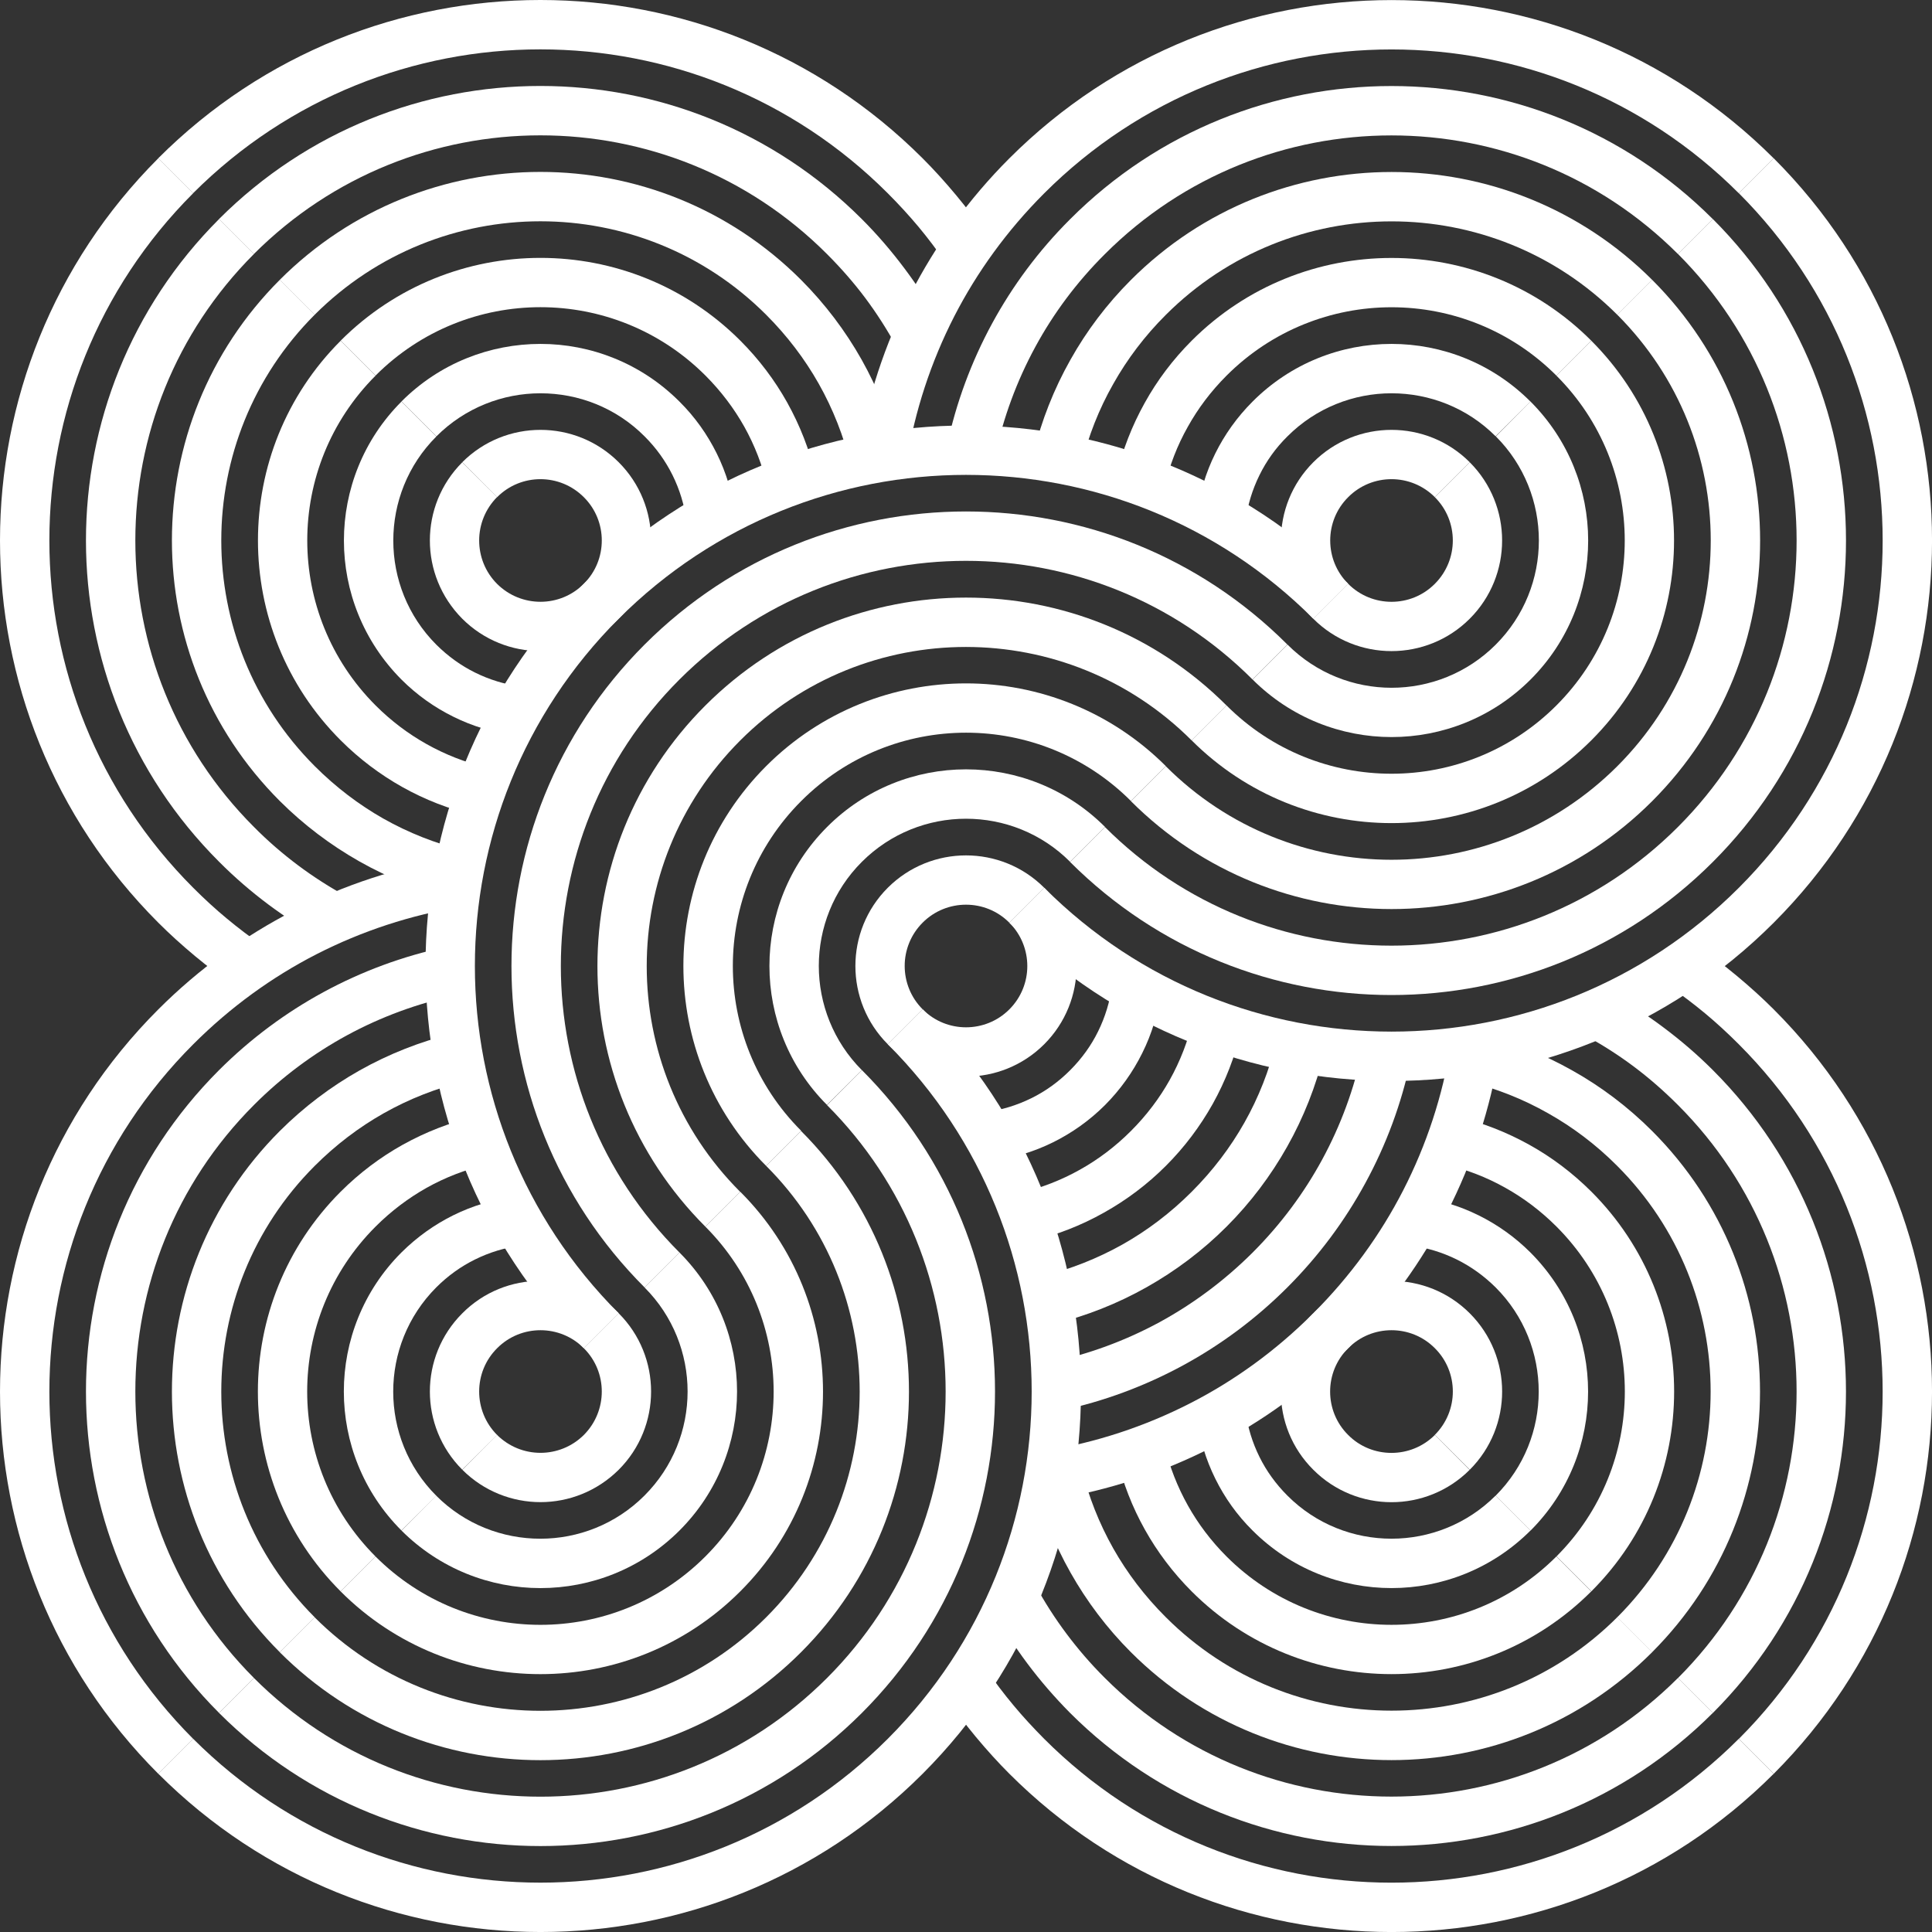
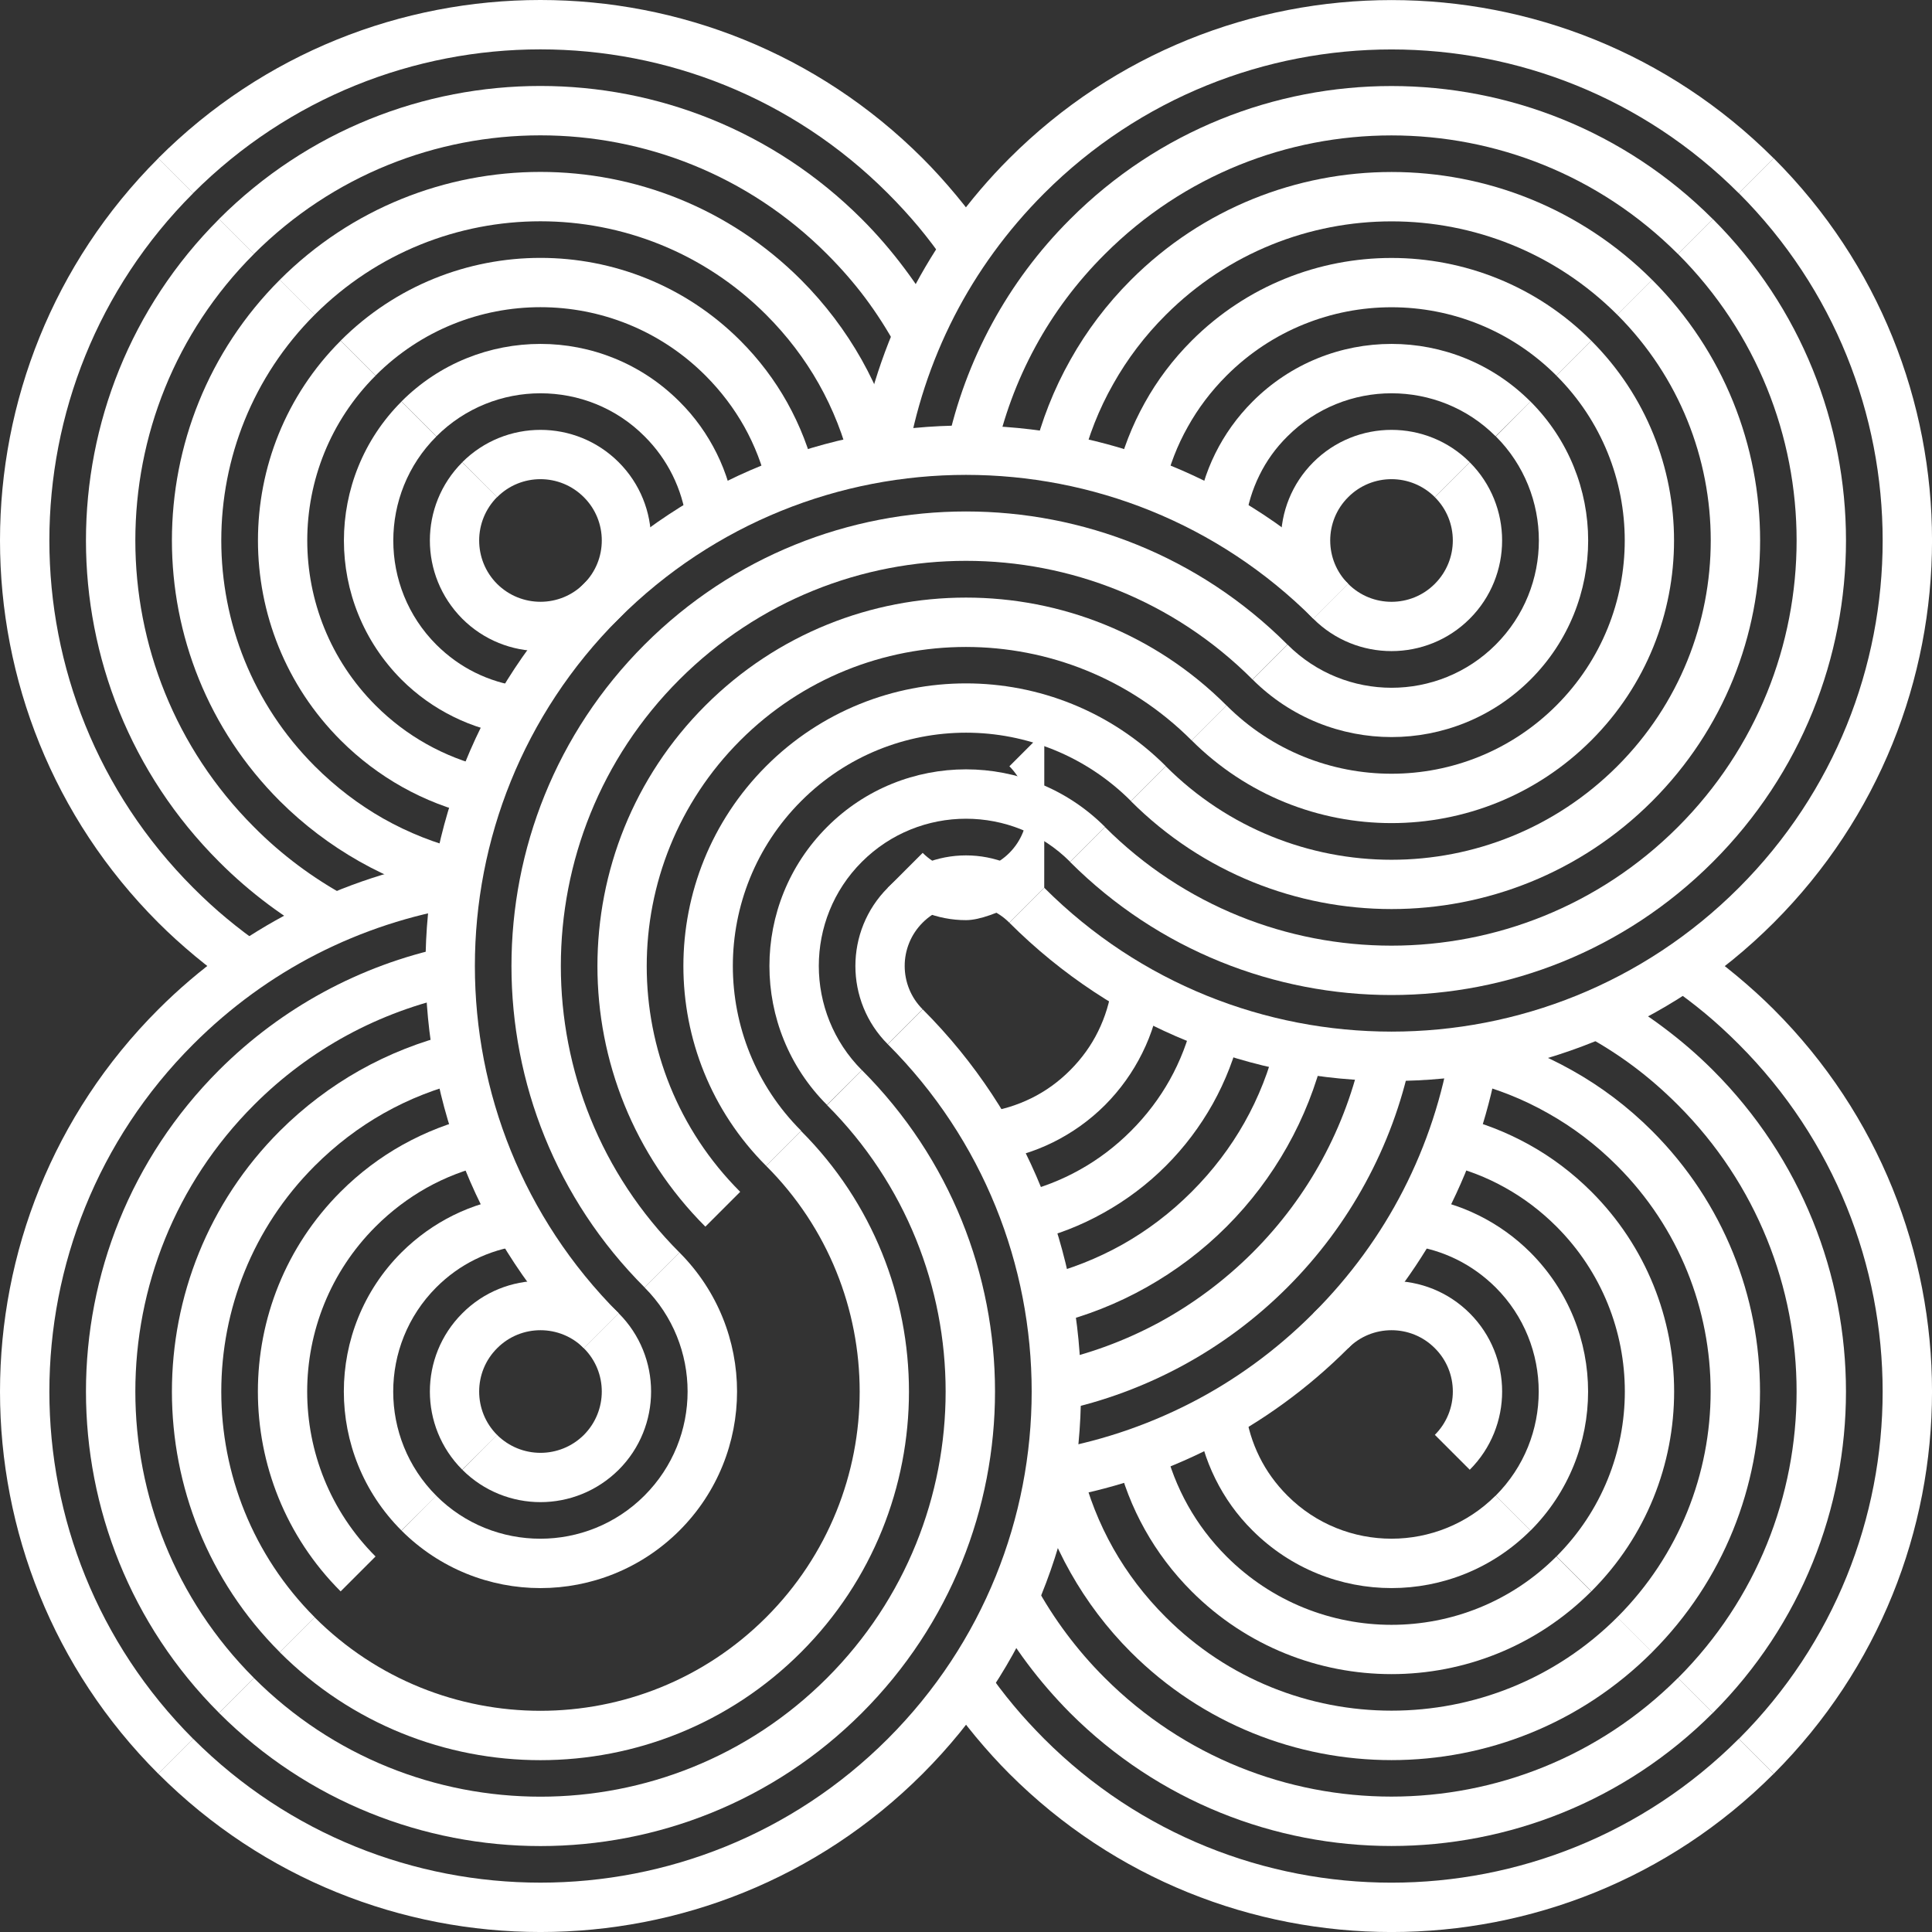
<svg xmlns="http://www.w3.org/2000/svg" width="1200pt" height="1200pt" version="1.1" viewBox="0 0 1200 1200">
  <rect x="0" y="0" width="1200" height="1200" fill="#333333" stroke="none" />
  <g fill="#fff">
    <path d="m1101.7 98.32c65.562 65.516 98.32 151.47 98.32 237.39 0 85.91-32.805 171.82-98.32 237.39-65.516 65.516-151.47 98.32-237.39 98.32-85.91 0-171.82-32.805-237.39-98.32l21.68-21.68c59.57 59.57 137.64 89.336 215.71 89.336 78.066 0 156.13-29.762 215.71-89.336 59.57-59.57 89.336-137.64 89.336-215.71 0-78.066-29.809-156.13-89.336-215.71z" />
    <path d="m1063.9 136.07c55.102 55.102 82.68 127.37 82.68 199.64 0 72.219-27.574 144.53-82.68 199.64-55.102 55.102-127.37 82.68-199.64 82.68-72.219 0-144.48-27.574-199.64-82.68l21.68-21.68c49.16 49.16 113.54 73.691 177.96 73.691 64.375 0 128.8-24.578 177.91-73.691 49.16-49.16 73.738-113.54 73.738-177.96s-24.578-128.8-73.691-177.96l21.68-21.68z" />
    <path d="m1026.2 173.82c44.691 44.691 67.035 103.27 67.035 161.89 0 58.574-22.344 117.15-67.035 161.89-44.691 44.691-103.27 67.035-161.89 67.035-58.574 0-117.15-22.344-161.89-67.035l21.68-21.68c38.699 38.699 89.477 58.098 140.21 58.098s101.46-19.398 140.21-58.098c38.699-38.699 58.051-89.477 58.051-140.21s-19.352-101.46-58.051-140.21z" />
    <path d="m988.38 211.62c34.277 34.277 51.395 79.207 51.395 124.09 0 44.93-17.117 89.855-51.395 124.14-34.277 34.277-79.207 51.395-124.09 51.395-44.93 0-89.855-17.164-124.14-51.395l21.68-21.68c28.289 28.289 65.371 42.41 102.46 42.41 37.086 0 74.168-14.168 102.41-42.41 28.289-28.289 42.457-65.371 42.457-102.46 0-37.086-14.168-74.168-42.457-102.41z" />
    <path d="m950.59 249.37c23.867 23.867 35.848 55.152 35.848 86.34 0 31.234-11.934 62.52-35.754 86.34-23.82 23.82-55.102 35.754-86.34 35.754-31.234 0-62.52-11.934-86.34-35.754l21.68-21.68c17.875 17.875 41.27 26.816 64.66 26.816s46.832-8.938 64.66-26.766c17.875-17.875 26.816-41.27 26.816-64.707s-8.938-46.879-26.719-64.66l21.539-21.68z" />
    <path d="m912.88 287.12c13.406 13.406 20.109 31 20.109 48.59 0 17.59-6.703 35.184-20.109 48.59s-31 20.109-48.59 20.109c-17.59 0-35.184-6.703-48.59-20.109l21.68-21.68c7.418 7.465 17.164 11.172 26.91 11.172 9.746 0 19.492-3.707 26.91-11.172 7.418-7.418 11.172-17.164 11.172-26.91 0-9.746-3.707-19.492-11.172-26.91z" />
    <path d="m362.61 837.39c-65.516-65.562-98.32-151.47-98.32-237.39 0-85.91 32.805-171.82 98.32-237.39 65.562-65.516 151.47-98.32 237.39-98.32 85.91 0 171.82 32.805 237.39 98.32l-21.68 21.68c-59.57-59.57-137.64-89.336-215.71-89.336-78.066 0-156.13 29.809-215.71 89.336-59.57 59.57-89.336 137.64-89.336 215.71 0 78.066 29.809 156.13 89.336 215.71z" />
    <path d="m400.36 799.64c-55.102-55.102-82.68-127.37-82.68-199.64s27.574-144.53 82.68-199.64c55.102-55.102 127.37-82.68 199.64-82.68s144.53 27.574 199.64 82.68l-21.68 21.68c-49.113-49.16-113.54-73.691-177.96-73.691s-128.8 24.578-177.96 73.691c-49.16 49.113-73.691 113.54-73.691 177.96s24.578 128.8 73.691 177.96z" />
    <path d="m438.11 761.89c-44.691-44.691-67.035-103.27-67.035-161.84s22.344-117.15 67.035-161.84c44.691-44.691 103.31-67.035 161.89-67.035s117.15 22.344 161.84 67.035l-21.68 21.68c-38.699-38.699-89.477-58.051-140.21-58.051s-101.46 19.352-140.16 58.051c-38.699 38.746-58.098 89.477-58.098 140.21s19.352 101.46 58.051 140.16l-21.68 21.68z" />
    <path d="m475.86 724.14c-34.277-34.277-51.395-79.207-51.395-124.14s17.164-89.855 51.395-124.14c34.277-34.277 79.207-51.395 124.14-51.395s89.855 17.164 124.14 51.395l-21.68 21.68c-28.289-28.289-65.371-42.457-102.41-42.457-37.086 0-74.168 14.168-102.41 42.457-28.289 28.289-42.457 65.371-42.457 102.41 0 37.086 14.168 74.168 42.457 102.41z" />
    <path d="m513.66 686.29c-23.82-23.82-35.754-55.055-35.754-86.293 0-31.234 11.934-62.426 35.754-86.293 23.82-23.914 55.102-35.848 86.34-35.848 31.234 0 62.52 11.934 86.34 35.754l-21.68 21.68c-17.828-17.875-41.27-26.766-64.66-26.766s-46.832 8.938-64.66 26.766c-17.875 17.828-26.766 41.27-26.766 64.66 0 23.438 8.938 46.879 26.766 64.754l-21.68 21.539z" />
    <path d="m551.41 648.59c-13.406-13.406-20.109-31.047-20.109-48.59 0-17.59 6.703-35.184 20.109-48.59s31.047-20.109 48.59-20.109c17.59 0 35.184 6.703 48.59 20.109l-21.68 21.68c-7.418-7.465-17.164-11.172-26.91-11.172s-19.492 3.707-26.91 11.125c-7.465 7.465-11.172 17.211-11.172 26.91 0 9.746 3.707 19.492 11.125 26.91l-21.68 21.68z" />
    <path d="m533.06 281.41c5.562-34.043 16.402-67.465 32.52-98.891 15.594-30.43 36.086-58.906 61.332-84.152 65.562-65.562 151.47-98.32 237.39-98.32 85.91 0 171.82 32.805 237.39 98.32l-21.68 21.68c-59.57-59.57-137.64-89.336-215.71-89.336-78.066 0-156.13 29.809-215.71 89.336-23.152 23.152-41.789 49.016-55.863 76.402-14.598 28.527-24.484 58.859-29.523 89.906l-30.145-4.898z" />
    <path d="m588.26 276.51c5.562-26.102 14.93-51.633 28.004-75.688 12.648-23.25 28.766-45.07 48.398-64.66 55.055-55.152 127.37-82.727 199.59-82.727 72.266 0 144.53 27.574 199.64 82.68l-21.68 21.68c-49.16-49.16-113.54-73.691-177.96-73.691s-128.84 24.578-177.96 73.691c-17.59 17.496-31.996 36.941-43.219 57.621-11.602 21.348-19.922 44.074-24.914 67.465l-29.953-6.371z" />
    <path d="m642.03 281.12c4.898-19.922 12.504-39.367 22.867-57.719 9.984-17.828 22.535-34.516 37.559-49.539 44.691-44.691 103.31-67.035 161.89-67.035 58.574 0 117.2 22.344 161.89 67.035l-21.68 21.68c-38.699-38.699-89.43-58.051-140.21-58.051-50.73 0-101.46 19.352-140.21 58.051-13.121 13.074-24.008 27.527-32.613 42.836-8.984 15.785-15.594 32.664-19.777 49.969l-29.715-7.18z" />
    <path d="m693.57 294.96c3.66-15.402 9.508-30.523 17.496-44.832 7.703-13.883 17.449-26.863 29.098-38.512 34.277-34.277 79.207-51.395 124.14-51.395s89.855 17.117 124.09 51.395l-21.68 21.68c-28.289-28.289-65.371-42.457-102.41-42.457-37.086 0-74.168 14.168-102.46 42.457-9.699 9.699-17.734 20.395-24.059 31.758-6.562 11.602-11.363 24.105-14.406 36.988l-29.809-7.086z" />
    <path d="m743.3 319.54c1.758-13.074 5.609-25.957 11.555-37.941 5.754-11.602 13.453-22.488 23.152-32.188 23.82-23.867 55.055-35.801 86.293-35.801 31.188 0 62.473 11.934 86.34 35.848l-21.68 21.539c-17.781-17.828-41.219-26.719-64.66-26.719-23.391 0-46.832 8.938-64.66 26.766-7.32 7.227-13.074 15.355-17.352 24.059-4.469 9.035-7.371 18.637-8.652 28.383l-30.285-3.945z" />
    <path d="m815.71 384.29c-13.406-13.406-20.109-31-20.109-48.59s6.703-35.184 20.109-48.59 31-20.109 48.59-20.109 35.184 6.703 48.59 20.109l-21.68 21.68c-7.418-7.418-17.164-11.172-26.91-11.172s-19.492 3.707-26.91 11.172c-7.465 7.418-11.172 17.164-11.172 26.91s3.707 19.492 11.172 26.91z" />
    <path d="m573.09 626.91c65.516 65.562 98.32 151.47 98.32 237.39 0 85.91-32.805 171.82-98.32 237.39-65.562 65.562-151.47 98.32-237.39 98.32-85.91 0-171.82-32.758-237.39-98.32l21.68-21.68c59.57 59.57 137.64 89.336 215.71 89.336 78.066 0 156.13-29.809 215.71-89.336 59.57-59.57 89.383-137.64 89.383-215.71 0-78.066-29.809-156.13-89.383-215.71z" />
    <path d="m535.34 664.66c55.102 55.152 82.68 127.37 82.68 199.64 0 72.219-27.574 144.48-82.68 199.64-55.102 55.102-127.37 82.68-199.64 82.68-72.219 0-144.53-27.574-199.64-82.68l21.68-21.68c49.16 49.16 113.54 73.691 177.96 73.691s128.84-24.578 177.96-73.691c49.16-49.16 73.691-113.54 73.691-177.96 0-64.375-24.578-128.8-73.691-177.91l21.68-21.68z" />
    <path d="m497.54 702.46c44.691 44.691 67.035 103.27 67.035 161.89 0 58.574-22.344 117.15-67.035 161.89-44.691 44.691-103.27 67.035-161.89 67.035-58.574 0-117.15-22.344-161.89-67.035l21.68-21.68c38.699 38.699 89.477 58.051 140.21 58.051s101.5-19.352 140.21-58.051c38.699-38.699 58.098-89.477 58.098-140.21s-19.352-101.5-58.098-140.21z" />
-     <path d="m459.79 740.21c34.277 34.277 51.395 79.207 51.395 124.14s-17.117 89.855-51.395 124.09c-34.277 34.277-79.207 51.395-124.14 51.395s-89.855-17.117-124.09-51.395l21.68-21.68c28.289 28.289 65.371 42.457 102.41 42.457 37.086 0 74.168-14.168 102.46-42.457 28.289-28.289 42.41-65.371 42.41-102.41 0-37.086-14.168-74.168-42.41-102.46z" />
    <path d="m422.04 777.96c23.82 23.867 35.754 55.102 35.754 86.34 0 31.234-11.934 62.52-35.754 86.34-23.867 23.82-55.102 35.754-86.387 35.754-31.188 0-62.426-11.934-86.293-35.754l21.539-21.68c17.828 17.875 41.27 26.766 64.707 26.766 23.391 0 46.832-8.938 64.66-26.766 17.875-17.875 26.816-41.27 26.816-64.66s-8.938-46.832-26.766-64.66l21.68-21.68z" />
    <path d="m384.29 815.71c13.406 13.406 20.109 31 20.109 48.59s-6.703 35.184-20.109 48.59c-13.504 13.406-31.047 20.109-48.59 20.109s-35.133-6.703-48.543-20.109l21.539-21.68c7.465 7.418 17.211 11.172 27.004 11.172 9.746 0 19.492-3.707 26.957-11.125 7.418-7.465 11.125-17.211 11.125-26.957s-3.707-19.492-11.172-26.91z" />
    <path d="m286.31 563.25c-31.047 5.039-61.379 14.93-89.906 29.523-27.387 14.074-53.203 32.664-76.402 55.863-59.57 59.57-89.336 137.64-89.336 215.71 0 78.066 29.809 156.13 89.336 215.71l-21.68 21.68c-65.562-65.516-98.32-151.47-98.32-237.39 0-85.91 32.758-171.82 98.32-237.39 25.293-25.293 53.723-45.738 84.152-61.332 31.426-16.117 64.848-26.957 98.891-32.52l4.898 30.145z" />
    <path d="m282.84 618.21c-23.344 4.992-46.117 13.312-67.465 24.914-20.68 11.27-40.125 25.625-57.621 43.168-49.16 49.207-73.691 113.63-73.691 178 0 64.422 24.578 128.8 73.691 177.96l-21.68 21.68c-55.102-55.102-82.68-127.37-82.68-199.64s27.574-144.53 82.68-199.64c19.637-19.59 41.457-35.707 64.707-48.352 24.059-13.074 49.59-22.441 75.688-28.004l6.371 29.953z" />
    <path d="m288.3 671.74c-17.305 4.231-34.137 10.793-49.969 19.73-15.309 8.652-29.715 19.539-42.836 32.664-38.699 38.699-58.051 89.43-58.051 140.21 0 50.73 19.352 101.46 58.051 140.21l-21.68 21.68c-44.691-44.691-67.035-103.31-67.035-161.89s22.344-117.2 67.035-161.89c15.07-15.023 31.758-27.574 49.539-37.605 18.352-10.316 37.797-17.926 57.719-22.82l7.18 29.715z" />
    <path d="m302 723.42c-12.883 3.043-25.387 7.844-37.035 14.359-11.316 6.371-22.012 14.406-31.711 24.105-28.289 28.289-42.457 65.371-42.457 102.46s14.168 74.121 42.457 102.41l-21.68 21.68c-34.277-34.277-51.395-79.207-51.395-124.09 0-44.93 17.117-89.855 51.395-124.14 11.648-11.648 24.629-21.395 38.414-29.098 14.359-7.988 29.477-13.883 44.93-17.496l7.086 29.809z" />
    <path d="m323.44 773.63c-9.746 1.285-19.352 4.184-28.383 8.652-8.699 4.277-16.832 10.078-24.059 17.305-17.875 17.926-26.766 41.363-26.766 64.754 0 23.438 8.938 46.879 26.766 64.707l-21.68 21.539c-23.82-23.82-35.754-55.055-35.754-86.293 0-31.234 11.934-62.52 35.754-86.34 9.699-9.652 20.586-17.352 32.188-23.105 12.027-5.941 24.867-9.793 37.941-11.555l3.945 30.285z" />
    <path d="m362.61 837.39c-7.418-7.465-17.164-11.172-26.91-11.172s-19.492 3.707-26.91 11.172c-7.465 7.418-11.172 17.164-11.172 26.91 0 9.793 3.707 19.539 11.172 27.004l-21.68 21.539c-13.406-13.406-20.109-31-20.109-48.543s6.703-35.133 20.109-48.543c13.406-13.504 31-20.207 48.59-20.207s35.184 6.703 48.59 20.109l-21.68 21.68z" />
    <path d="m931.23 654.34c-5.562 34.043-16.402 67.465-32.52 98.891-15.641 30.43-36.086 58.906-61.332 84.199-25.293 25.293-53.723 45.738-84.199 61.332-31.426 16.117-64.848 26.957-98.891 32.52l-4.898-30.191c31.047-5.039 61.379-14.93 89.906-29.523 27.434-14.023 53.25-32.664 76.402-55.863 23.152-23.152 41.789-48.969 55.863-76.402 14.645-28.527 24.484-58.859 29.523-89.906l30.191 4.898z" />
    <path d="m876.04 659.24c-5.562 26.102-14.93 51.633-28.051 75.688-12.648 23.25-28.766 45.07-48.352 64.66l-0.047 0.047c-19.59 19.59-41.41 35.707-64.66 48.352-24.059 13.074-49.59 22.488-75.688 28.051l-6.371-29.953c23.344-4.992 46.07-13.312 67.465-24.914 20.633-11.27 40.125-25.672 57.672-43.168 17.543-17.543 31.949-37.035 43.168-57.672 11.602-21.348 19.922-44.074 24.914-67.465l29.953 6.371z" />
    <path d="m822.27 654.63c-4.898 19.922-12.504 39.367-22.867 57.719-10.078 17.875-22.582 34.562-37.559 49.539-14.977 14.977-31.664 27.48-49.539 37.559-18.352 10.363-37.797 17.973-57.719 22.867l-7.18-29.715c17.305-4.231 34.137-10.84 49.969-19.73 15.168-8.559 29.621-19.445 42.836-32.664 13.219-13.219 24.105-27.672 32.664-42.836 8.938-15.785 15.5-32.664 19.73-49.969l29.715 7.18z" />
    <path d="m770.73 640.75c-3.707 15.5-9.508 30.617-17.496 44.93-7.797 13.883-17.496 26.863-29.098 38.461-11.602 11.602-24.578 21.301-38.461 29.051-14.262 8.035-29.43 13.883-44.883 17.543l-7.035-29.809c12.789-3.043 25.293-7.844 36.988-14.406 11.27-6.277 21.965-14.312 31.711-24.059 9.746-9.746 17.781-20.445 24.059-31.664 6.562-11.742 11.363-24.246 14.406-37.086l29.809 7.035z" />
    <path d="m721 616.21c-1.711 13.121-5.562 25.957-11.555 37.941-5.801 11.695-13.504 22.582-23.105 32.234-9.605 9.605-20.539 17.305-32.234 23.105-12.027 5.941-24.867 9.793-37.941 11.555l-3.945-30.285c9.746-1.285 19.301-4.184 28.383-8.652 8.605-4.231 16.781-10.031 24.059-17.352 7.32-7.32 13.121-15.453 17.352-24.059 4.469-9.035 7.371-18.637 8.652-28.383l30.285 3.945z" />
-     <path d="m648.59 551.41c13.406 13.406 20.109 31.047 20.109 48.59 0 17.59-6.703 35.184-20.109 48.59s-31.047 20.109-48.59 20.109c-17.59 0-35.184-6.703-48.59-20.109l21.68-21.68c7.418 7.465 17.164 11.172 26.91 11.172s19.492-3.707 26.91-11.125c7.465-7.465 11.172-17.211 11.172-26.91 0-9.746-3.707-19.492-11.125-26.91l21.68-21.68z" />
+     <path d="m648.59 551.41s-31.047 20.109-48.59 20.109c-17.59 0-35.184-6.703-48.59-20.109l21.68-21.68c7.418 7.465 17.164 11.172 26.91 11.172s19.492-3.707 26.91-11.125c7.465-7.465 11.172-17.211 11.172-26.91 0-9.746-3.707-19.492-11.125-26.91l21.68-21.68z" />
    <path d="m1101.7 1101.7c-65.516 65.562-151.47 98.32-237.39 98.32-85.91 0-171.82-32.758-237.39-98.32-7.035-7.035-13.977-14.691-20.824-22.914-6.562-7.891-12.789-16.164-18.684-24.676l25.152-17.258c5.184 7.559 10.84 15.07 16.973 22.395 5.609 6.75 11.98 13.691 19.016 20.777 59.57 59.57 137.64 89.336 215.71 89.336 78.066 0 156.13-29.809 215.71-89.336l21.68 21.68z" />
    <path d="m1063.9 1063.9c-55.102 55.102-127.37 82.68-199.64 82.68-72.219 0-144.53-27.574-199.64-82.68-9.605-9.699-18.496-19.969-26.531-30.715-8.227-10.984-15.5-22.395-21.871-34.09l26.816-14.598c5.707 10.508 12.219 20.68 19.492 30.379 7.086 9.461 14.977 18.637 23.723 27.336 49.207 49.16 113.63 73.691 178 73.691 64.422 0 128.8-24.578 177.96-73.691l21.68 21.68z" />
    <path d="m1026.2 1026.2c-44.691 44.691-103.27 67.035-161.89 67.035-58.574 0-117.15-22.344-161.89-67.035-14.883-14.883-27.387-31.52-37.465-49.352-10.363-18.305-17.973-37.656-22.867-57.434l29.715-7.32c4.277 17.305 10.84 34.043 19.73 49.777 8.559 15.117 19.398 29.477 32.566 42.598 38.699 38.699 89.477 58.051 140.21 58.051s101.46-19.352 140.21-58.051l21.68 21.68z" />
    <path d="m988.38 988.43c-34.277 34.277-79.207 51.395-124.09 51.395-44.93 0-89.855-17.117-124.14-51.395-11.602-11.602-21.301-24.531-29-38.273-7.891-14.074-13.738-29.145-17.449-44.738l29.715-7.035c3.043 12.598 7.844 25.008 14.453 36.797 6.324 11.27 14.312 21.918 23.961 31.57 28.289 28.289 65.371 42.457 102.46 42.457 37.086 0 74.168-14.168 102.41-42.457z" />
    <path d="m950.63 950.63c-23.82 23.82-55.102 35.754-86.34 35.754-31.188 0-62.426-11.934-86.293-35.754-9.652-9.555-17.352-20.445-23.105-32.094-5.941-11.98-9.793-24.77-11.555-37.75l30.285-4.09c1.332 9.746 4.231 19.301 8.699 28.289 4.231 8.559 10.031 16.688 17.305 23.961 17.828 17.875 41.27 26.766 64.66 26.766 23.391 0 46.832-8.938 64.66-26.766z" />
-     <path d="m912.84 912.93c-13.406 13.406-31 20.109-48.543 20.109s-35.133-6.703-48.543-20.109c-13.504-13.406-20.207-31-20.207-48.59s6.703-35.184 20.109-48.59l21.68 21.68c-7.465 7.418-11.172 17.164-11.172 26.91s3.707 19.492 11.172 26.91c7.371 7.465 17.164 11.172 26.91 11.172 9.793 0 19.539-3.707 27.004-11.172l21.539 21.68z" />
    <path d="m1054.1 587.4c8.273 5.656 16.496 11.934 24.676 18.73 8.227 6.848 15.879 13.789 22.914 20.824 65.562 65.562 98.32 151.47 98.32 237.39 0 85.91-32.805 171.82-98.32 237.39l-21.68-21.68c59.57-59.57 89.336-137.64 89.336-215.71 0-78.066-29.809-156.13-89.336-215.71-7.035-7.035-13.977-13.406-20.777-19.066-7.086-5.894-14.547-11.555-22.395-16.926l17.258-25.246z" />
    <path d="m999.13 616.26c11.695 6.371 23.105 13.645 34.043 21.871 10.934 8.176 21.203 17.02 30.715 26.531 55.102 55.102 82.68 127.37 82.68 199.64 0 72.219-27.574 144.53-82.68 199.64l-21.68-21.68c49.16-49.16 73.691-113.54 73.691-177.96s-24.578-128.84-73.691-177.96c-8.891-8.891-18.02-16.832-27.336-23.82-9.699-7.273-19.875-13.738-30.379-19.445l14.598-26.816z" />
    <path d="m918.88 642.03c19.922 4.898 39.367 12.504 57.719 22.867 17.828 9.984 34.516 22.535 49.539 37.559 44.691 44.691 67.035 103.27 67.035 161.89 0 58.574-22.344 117.15-67.035 161.89l-21.68-21.68c38.699-38.699 58.051-89.477 58.051-140.21 0-50.73-19.352-101.5-58.051-140.21-13.074-13.121-27.527-24.008-42.836-32.613-15.785-8.984-32.664-15.594-49.969-19.777l7.18-29.715z" />
    <path d="m905.04 693.57c15.402 3.66 30.523 9.508 44.883 17.496 13.883 7.703 26.816 17.449 38.512 29.098 34.277 34.277 51.395 79.207 51.395 124.14s-17.117 89.855-51.395 124.09l-21.68-21.68c28.289-28.289 42.457-65.371 42.457-102.41 0-37.086-14.168-74.168-42.457-102.46-9.699-9.699-20.395-17.734-31.711-24.059-11.648-6.562-24.152-11.363-36.988-14.406l7.035-29.809z" />
    <path d="m880.51 743.34c13.074 1.758 25.957 5.609 37.941 11.555 11.695 5.801 22.582 13.504 32.188 23.105 23.82 23.914 35.754 55.152 35.754 86.34 0 31.234-11.934 62.52-35.754 86.34l-21.68-21.68c17.875-17.875 26.766-41.27 26.766-64.66 0-23.438-8.938-46.879-26.719-64.66-7.371-7.32-15.5-13.074-24.105-17.352-9.035-4.469-18.637-7.371-28.336-8.652l3.945-30.285z" />
    <path d="m815.71 815.71c13.406-13.406 31-20.109 48.59-20.109s35.184 6.703 48.59 20.109 20.109 31 20.109 48.59-6.703 35.184-20.109 48.59l-21.68-21.68c7.418-7.418 11.172-17.164 11.172-26.91s-3.707-19.492-11.172-26.91c-7.418-7.465-17.164-11.172-26.91-11.172s-19.492 3.707-26.91 11.172z" />
    <path d="m145.91 612.6c-8.559-5.894-16.781-12.125-24.676-18.684-8.227-6.848-15.879-13.789-22.914-20.824-65.562-65.562-98.32-151.47-98.32-237.39 0-85.91 32.758-171.82 98.32-237.39l21.68 21.68c-59.57 59.57-89.336 137.64-89.336 215.71 0 78.066 29.809 156.13 89.336 215.71 7.035 7.035 13.977 13.406 20.777 19.016 7.371 6.133 14.832 11.789 22.395 16.973l-17.258 25.152z" />
    <path d="m200.87 583.74c-11.695-6.371-23.105-13.691-34.09-21.871-10.746-8.035-21.016-16.879-30.664-26.578-55.152-55.055-82.727-127.37-82.727-199.59 0-72.266 27.574-144.53 82.68-199.64l21.68 21.68c-49.16 49.16-73.691 113.54-73.691 177.96s24.578 128.84 73.691 177.96c8.699 8.797 17.875 16.688 27.336 23.773 9.699 7.273 19.875 13.738 30.379 19.492l-14.598 26.816z" />
    <path d="m280.6 557.88c-19.777-4.898-39.129-12.504-57.434-22.867-17.781-10.078-34.422-22.582-49.352-37.465-44.691-44.691-67.035-103.31-67.035-161.89s22.344-117.2 67.035-161.89l21.68 21.68c-38.699 38.699-58.051 89.43-58.051 140.21 0 50.73 19.352 101.46 58.051 140.21 13.168 13.168 27.527 24.008 42.598 32.566 15.738 8.891 32.473 15.453 49.777 19.73l-7.32 29.715z" />
    <path d="m294.63 506.29c-15.547-3.707-30.664-9.555-44.738-17.449-13.738-7.703-26.672-17.402-38.273-29-34.277-34.277-51.395-79.207-51.395-124.14 0-44.93 17.117-89.855 51.395-124.09l21.68 21.68c-28.289 28.289-42.457 65.371-42.457 102.41 0 37.086 14.168 74.168 42.457 102.46 9.652 9.652 20.301 17.637 31.57 23.961 11.789 6.609 24.199 11.457 36.797 14.453z" />
    <path d="m319.21 456.66c-13.027-1.758-25.816-5.609-37.75-11.555-11.648-5.754-22.535-13.453-32.094-23.012-23.82-23.914-35.754-55.152-35.754-86.34 0-31.234 11.934-62.52 35.754-86.34l21.68 21.68c-17.875 17.828-26.766 41.27-26.766 64.66 0 23.438 8.938 46.879 26.766 64.707 7.32 7.273 15.402 13.027 23.961 17.258 8.984 4.469 18.59 7.371 28.289 8.699l-4.09 30.285z" />
    <path d="m384.29 384.29c-13.406 13.406-31 20.109-48.59 20.109s-35.184-6.703-48.59-20.109c-13.406-13.504-20.109-31.047-20.109-48.59s6.703-35.133 20.109-48.543l21.68 21.539c-7.418 7.465-11.172 17.211-11.172 27.004 0 9.746 3.707 19.539 11.125 26.957 7.465 7.418 17.211 11.125 26.957 11.125s19.492-3.707 26.91-11.172z" />
    <path d="m587.35 163.17c-5.371-7.844-11.031-15.309-16.926-22.395-5.656-6.75-11.98-13.691-19.066-20.777-59.57-59.57-137.64-89.336-215.71-89.336-78.066 0-156.13 29.809-215.71 89.336l-21.68-21.68c65.516-65.562 151.47-98.32 237.39-98.32 85.91 0 171.82 32.805 237.39 98.32 7.035 7.035 13.977 14.691 20.824 22.914 6.797 8.176 13.027 16.402 18.73 24.676l-25.246 17.258z" />
    <path d="m556.88 215.47c-5.707-10.508-12.219-20.68-19.445-30.379-6.988-9.32-14.93-18.445-23.82-27.336-49.113-49.16-113.54-73.691-177.96-73.691s-128.8 24.578-177.96 73.691l-21.68-21.68c55.102-55.102 127.37-82.68 199.64-82.68s144.53 27.574 199.64 82.68c9.508 9.508 18.352 19.777 26.531 30.715 8.227 10.934 15.5 22.344 21.871 34.043l-26.816 14.598z" />
    <path d="m528.26 288.3c-4.231-17.305-10.793-34.137-19.73-49.969-8.652-15.309-19.539-29.715-32.664-42.836-38.699-38.699-89.43-58.051-140.21-58.051-50.73 0-101.46 19.352-140.21 58.051l-21.68-21.68c44.691-44.691 103.31-67.035 161.89-67.035s117.2 22.344 161.89 67.035c15.023 15.07 27.574 31.758 37.605 49.539 10.316 18.352 17.926 37.797 22.82 57.719l-29.715 7.18z" />
    <path d="m476.62 302c-3.043-12.883-7.844-25.387-14.359-37.035-6.371-11.316-14.406-22.012-24.105-31.711-28.289-28.289-65.371-42.457-102.46-42.457s-74.121 14.168-102.41 42.457l-21.68-21.68c34.277-34.277 79.207-51.395 124.09-51.395 44.93 0 89.855 17.117 124.14 51.395 11.648 11.648 21.395 24.629 29.098 38.414 7.988 14.359 13.883 29.477 17.496 44.93l-29.809 7.035z" />
    <path d="m426.37 323.44c-1.285-9.699-4.184-19.301-8.652-28.336-4.277-8.605-10.031-16.781-17.352-24.059-17.781-17.875-41.219-26.766-64.66-26.766-23.391 0-46.832 8.938-64.66 26.766l-21.68-21.68c23.82-23.867 55.102-35.754 86.34-35.754 31.188 0 62.426 11.934 86.293 35.801 9.652 9.555 17.352 20.492 23.152 32.188 5.941 11.98 9.793 24.867 11.555 37.941l-30.285 3.945z" />
    <path d="m362.61 362.61c7.465-7.418 11.172-17.164 11.172-26.91s-3.707-19.492-11.172-26.91c-7.418-7.418-17.164-11.172-26.91-11.172s-19.492 3.707-26.91 11.172l-21.68-21.68c13.406-13.406 31-20.109 48.59-20.109s35.184 6.703 48.59 20.109 20.109 31 20.109 48.59-6.703 35.184-20.109 48.59z" />
  </g>
</svg>